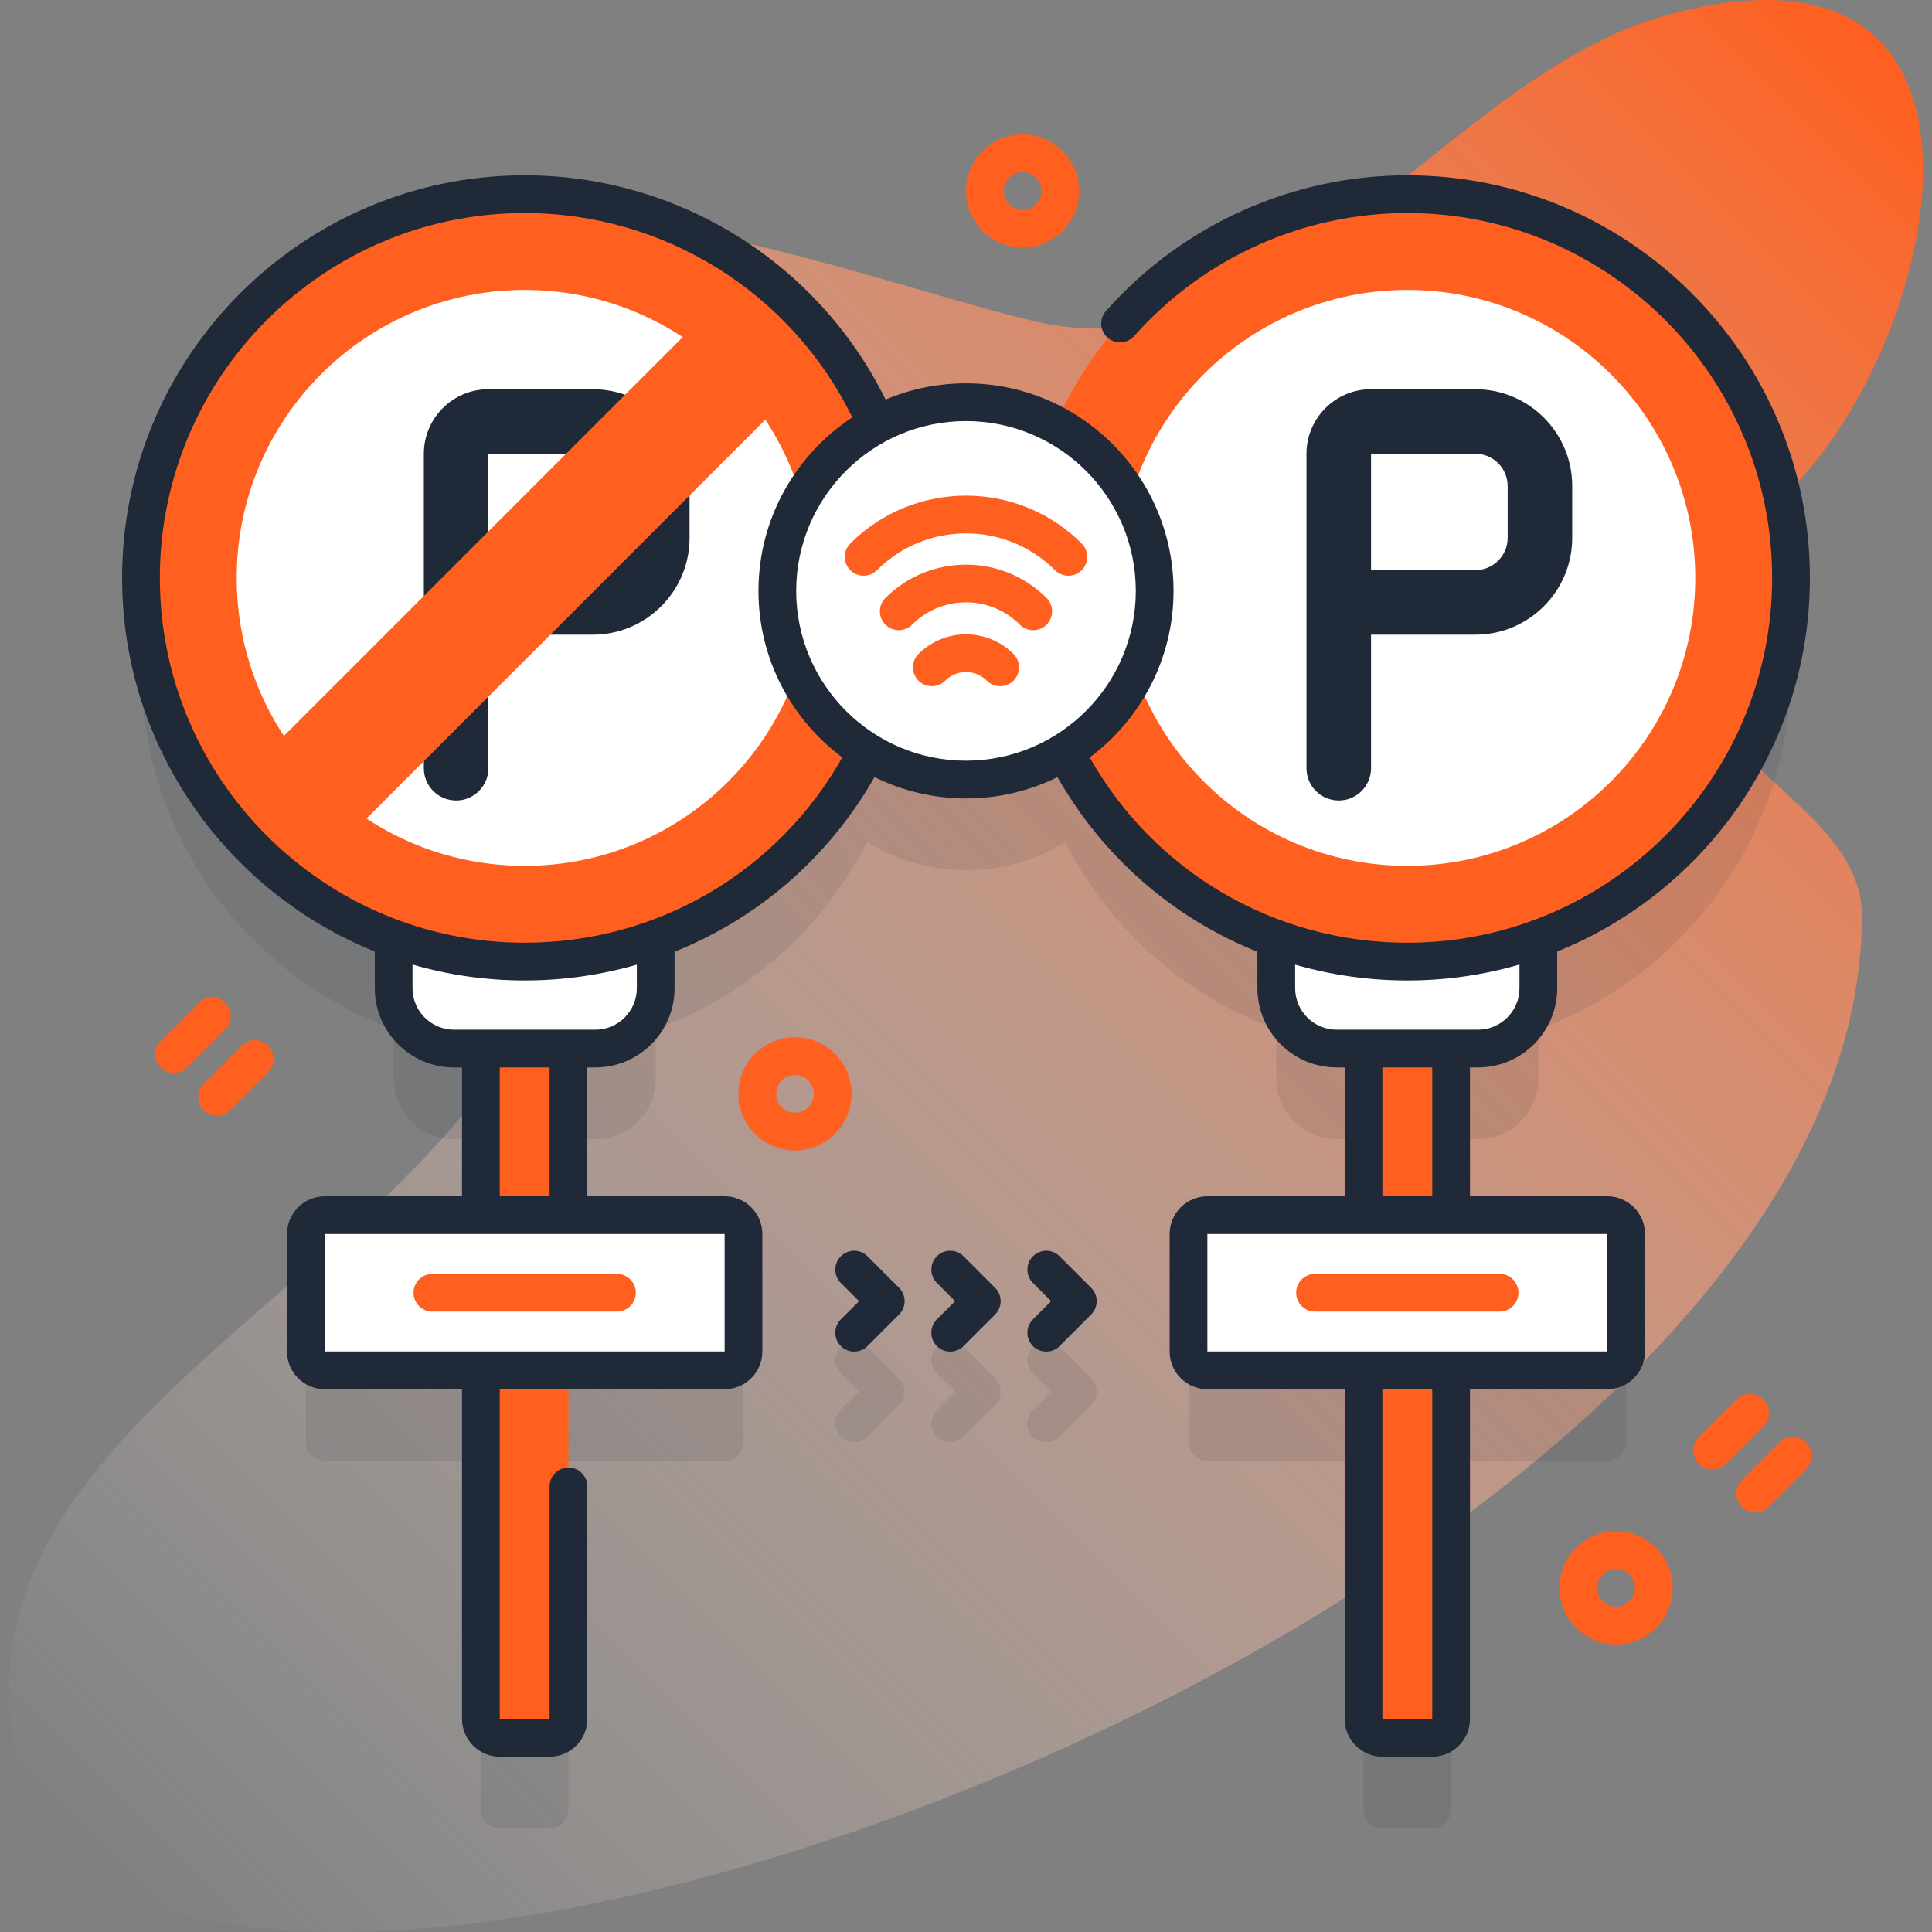
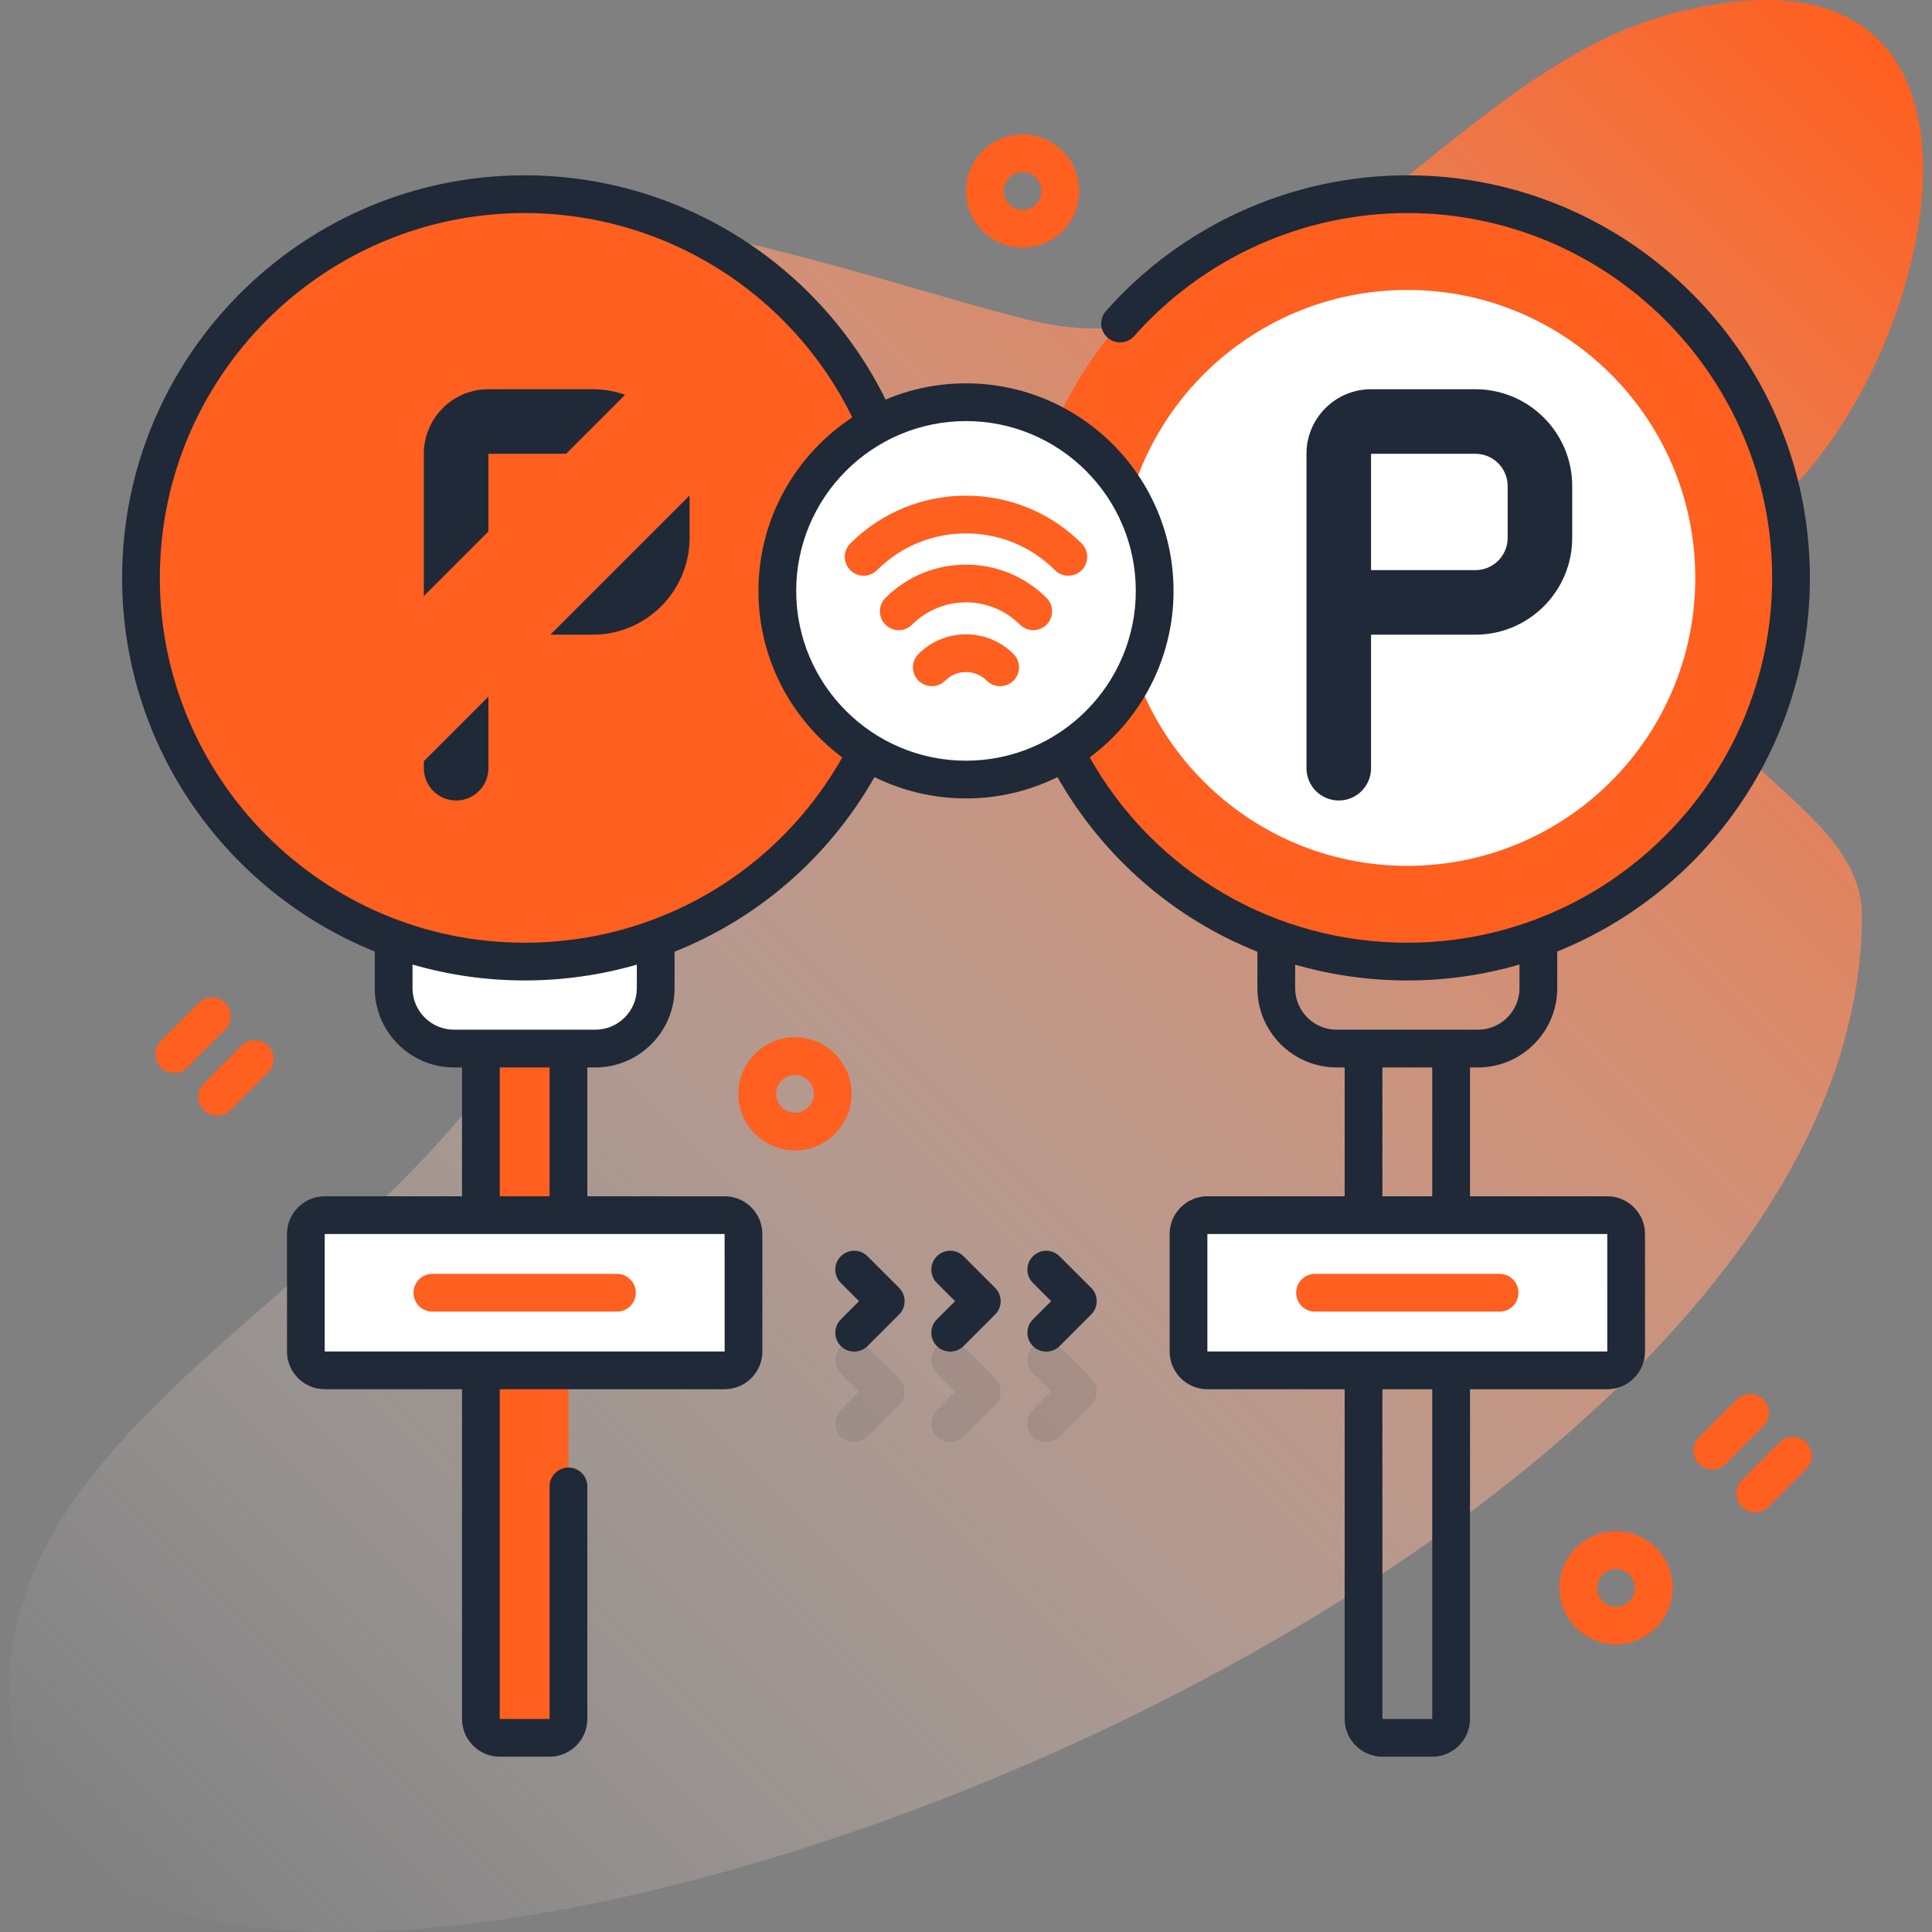
<svg xmlns="http://www.w3.org/2000/svg" width="128" height="128" viewBox="0 0 128 128" fill="none">
  <rect x="0" y="0" width="128" height="128" fill="#808080" stroke="none" />
  <g clip-path="url(#clip0_3871_40574)">
    <path d="M112.224 44.267C111.542 40.1 114.26 36.171 117.497 33.46C128.335 24.381 135.426 -5.814 110.475 0.99C95.661 5.029 85.03 25.259 68.358 21.244C54.171 17.828 20.648 4.192 26.115 28.625C29.258 42.672 43.064 45.609 36.627 63.73C29.072 84.998 -4.646 93.862 1.29 117.352C9.009 147.904 123.356 107.647 123.356 60.654C123.356 53.954 113.306 50.876 112.224 44.267Z" fill="url(#paint0_linear_3871_40574)" />
    <g opacity="0.1">
-       <path d="M97.921 75.47C100.13 75.47 101.921 73.68 101.921 71.47V68.186C111.685 64.638 118.66 55.277 118.66 44.286C118.66 30.247 107.279 18.865 93.239 18.865C82.806 18.865 73.843 25.15 69.925 34.139C68.162 33.188 66.144 32.647 64 32.647C61.855 32.647 59.838 33.188 58.074 34.139C54.156 25.15 45.193 18.865 34.761 18.865C20.721 18.865 9.339 30.247 9.339 44.286C9.339 55.277 16.314 64.638 26.078 68.186V71.47C26.078 73.68 27.869 75.47 30.078 75.47H31.858V86.507H21.514C20.824 86.507 20.264 87.067 20.264 87.757V95.54C20.264 96.23 20.824 96.79 21.514 96.79H31.858V119.885C31.858 120.575 32.418 121.135 33.108 121.135H36.413C37.103 121.135 37.663 120.575 37.663 119.885V96.79H48.008C48.698 96.79 49.258 96.23 49.258 95.54V87.757C49.258 87.067 48.698 86.507 48.008 86.507H37.663V75.47H39.444C41.653 75.47 43.444 73.68 43.444 71.47V68.186C49.531 65.974 54.533 61.503 57.438 55.786C59.345 56.965 61.593 57.648 64 57.648C66.408 57.648 68.655 56.965 70.562 55.786C73.467 61.503 78.469 65.974 84.557 68.186V71.47C84.557 73.68 86.347 75.47 88.557 75.47H90.336V86.507H79.992C79.302 86.507 78.742 87.067 78.742 87.757V95.54C78.742 96.23 79.302 96.79 79.992 96.79H90.336V119.885C90.336 120.575 90.896 121.135 91.586 121.135H94.891C95.581 121.135 96.141 120.575 96.141 119.885V96.79H106.485C107.175 96.79 107.735 96.23 107.735 95.54V87.757C107.735 87.067 107.175 86.507 106.485 86.507H96.141V75.47H97.921Z" fill="#1F2937" />
      <path d="M57.475 89.231C56.987 88.742 56.196 88.742 55.708 89.231C55.219 89.719 55.219 90.51 55.708 90.998L56.915 92.206L55.708 93.413C55.219 93.901 55.219 94.693 55.708 95.181C55.952 95.425 56.271 95.547 56.591 95.547C56.911 95.547 57.231 95.425 57.475 95.181L59.566 93.089C60.055 92.601 60.055 91.81 59.566 91.322L57.475 89.231Z" fill="#1F2937" />
      <path d="M63.838 89.231C63.35 88.742 62.559 88.742 62.07 89.231C61.582 89.719 61.582 90.51 62.07 90.998L63.278 92.206L62.07 93.413C61.582 93.901 61.582 94.693 62.07 95.181C62.314 95.425 62.634 95.547 62.954 95.547C63.274 95.547 63.594 95.425 63.838 95.181L65.929 93.089C66.418 92.601 66.418 91.81 65.929 91.322L63.838 89.231Z" fill="#1F2937" />
      <path d="M70.201 89.231C69.713 88.742 68.922 88.742 68.434 89.231C67.945 89.719 67.945 90.51 68.434 90.998L69.641 92.206L68.434 93.413C67.945 93.901 67.945 94.693 68.434 95.181C68.678 95.425 68.997 95.547 69.317 95.547C69.637 95.547 69.957 95.425 70.201 95.181L72.293 93.089C72.781 92.601 72.781 91.81 72.293 91.322L70.201 89.231Z" fill="#1F2937" />
    </g>
    <path d="M39.443 69.47H30.078C27.869 69.47 26.078 67.68 26.078 65.47V62.041H43.443V65.47C43.443 67.68 41.652 69.47 39.443 69.47Z" fill="white" />
    <path d="M34.761 63.708C48.801 63.708 60.182 52.327 60.182 38.287C60.182 24.247 48.801 12.865 34.761 12.865C20.721 12.865 9.339 24.247 9.339 38.287C9.339 52.327 20.721 63.708 34.761 63.708Z" fill="#FF5F1F" />
-     <path d="M34.761 57.365C45.297 57.365 53.839 48.823 53.839 38.287C53.839 27.75 45.297 19.209 34.761 19.209C24.224 19.209 15.683 27.75 15.683 38.287C15.683 48.823 24.224 57.365 34.761 57.365Z" fill="white" />
    <path d="M30.219 53.035C29.038 53.035 28.081 52.078 28.081 50.897V30.064C28.081 27.706 29.999 25.788 32.357 25.788H39.271C42.808 25.788 45.686 28.665 45.686 32.202V35.635C45.686 39.172 42.808 42.049 39.271 42.049H32.357V50.897C32.357 52.078 31.4 53.035 30.219 53.035ZM32.357 37.773H39.271C40.45 37.773 41.409 36.814 41.409 35.635V32.203C41.409 31.024 40.45 30.064 39.271 30.064H32.357V37.773Z" fill="#1F2937" />
    <path d="M15.577 51.991L48.457 19.11L53.929 24.582L21.049 57.462L15.577 51.991Z" fill="#FF5F1F" />
    <path d="M37.663 69.47V113.885C37.663 114.575 37.103 115.135 36.413 115.135H33.108C32.418 115.135 31.858 114.575 31.858 113.885V69.47H37.663Z" fill="#FF5F1F" />
-     <path d="M97.921 69.47H88.556C86.347 69.47 84.556 67.68 84.556 65.47V62.041H101.921V65.47C101.921 67.68 100.13 69.47 97.921 69.47Z" fill="white" />
    <path d="M93.238 63.708C107.278 63.708 118.66 52.327 118.66 38.287C118.66 24.247 107.278 12.865 93.238 12.865C79.198 12.865 67.817 24.247 67.817 38.287C67.817 52.327 79.198 63.708 93.238 63.708Z" fill="#FF5F1F" />
    <path d="M93.238 57.365C103.775 57.365 112.316 48.823 112.316 38.287C112.316 27.75 103.775 19.209 93.238 19.209C82.702 19.209 74.16 27.75 74.16 38.287C74.16 48.823 82.702 57.365 93.238 57.365Z" fill="white" />
    <path d="M88.696 53.035C87.515 53.035 86.558 52.078 86.558 50.897V30.064C86.558 27.706 88.477 25.788 90.835 25.788H97.749C101.286 25.788 104.163 28.665 104.163 32.202V35.635C104.163 39.172 101.286 42.049 97.749 42.049H90.835V50.897C90.835 52.078 89.877 53.035 88.696 53.035ZM90.835 37.773H97.749C98.928 37.773 99.887 36.814 99.887 35.635V32.203C99.887 31.024 98.928 30.064 97.749 30.064H90.835V37.773Z" fill="#1F2937" />
-     <path d="M96.14 69.47V113.885C96.14 114.575 95.581 115.135 94.89 115.135H91.585C90.895 115.135 90.335 114.575 90.335 113.885V69.47H96.14Z" fill="#FF5F1F" />
    <path d="M48.007 90.789H21.514C20.824 90.789 20.264 90.23 20.264 89.539V81.757C20.264 81.067 20.824 80.507 21.514 80.507H48.007C48.698 80.507 49.257 81.067 49.257 81.757V89.539C49.257 90.23 48.698 90.789 48.007 90.789Z" fill="white" />
    <path d="M40.874 86.898H28.646C27.956 86.898 27.396 86.339 27.396 85.648C27.396 84.958 27.956 84.398 28.646 84.398H40.874C41.565 84.398 42.124 84.958 42.124 85.648C42.124 86.339 41.565 86.898 40.874 86.898Z" fill="#FF5F1F" />
    <path d="M106.484 90.789H79.991C79.301 90.789 78.741 90.23 78.741 89.539V81.757C78.741 81.067 79.301 80.507 79.991 80.507H106.484C107.175 80.507 107.734 81.067 107.734 81.757V89.539C107.734 90.23 107.175 90.789 106.484 90.789Z" fill="white" />
    <path d="M99.352 86.898H87.124C86.434 86.898 85.874 86.339 85.874 85.648C85.874 84.958 86.434 84.398 87.124 84.398H99.352C100.043 84.398 100.602 84.958 100.602 85.648C100.602 86.339 100.043 86.898 99.352 86.898Z" fill="#FF5F1F" />
    <path d="M64 51.648C70.904 51.648 76.5 46.051 76.5 39.148C76.5 32.244 70.904 26.648 64 26.648C57.096 26.648 51.5 32.244 51.5 39.148C51.5 46.051 57.096 51.648 64 51.648Z" fill="white" />
    <path d="M70.78 38.142C70.46 38.142 70.14 38.02 69.896 37.776C66.645 34.525 61.354 34.525 58.103 37.776C57.615 38.264 56.824 38.264 56.335 37.776C55.847 37.288 55.847 36.496 56.335 36.008C60.561 31.782 67.438 31.782 71.664 36.008C72.152 36.496 72.152 37.288 71.664 37.776C71.42 38.02 71.1 38.142 70.78 38.142Z" fill="#FF5F1F" />
    <path d="M68.454 41.75C68.134 41.75 67.814 41.628 67.57 41.384C65.601 39.415 62.398 39.415 60.429 41.384C59.941 41.872 59.149 41.872 58.661 41.384C58.173 40.896 58.173 40.104 58.661 39.616C61.605 36.672 66.395 36.672 69.338 39.616C69.826 40.104 69.826 40.896 69.338 41.384C69.094 41.628 68.774 41.75 68.454 41.75Z" fill="#FF5F1F" />
    <path d="M66.263 45.462C65.943 45.462 65.624 45.34 65.379 45.096C64.618 44.335 63.38 44.335 62.62 45.096C62.132 45.584 61.34 45.584 60.852 45.096C60.364 44.608 60.364 43.816 60.852 43.328C62.587 41.592 65.412 41.592 67.147 43.328C67.635 43.816 67.635 44.608 67.147 45.096C66.903 45.34 66.583 45.462 66.263 45.462Z" fill="#FF5F1F" />
    <path d="M97.92 70.72C100.815 70.72 103.17 68.365 103.17 65.47V63.039C112.972 59.092 119.91 49.485 119.91 38.286C119.91 23.58 107.945 11.615 93.239 11.615C85.613 11.615 78.336 14.892 73.273 20.605C72.815 21.121 72.862 21.912 73.379 22.369C73.896 22.828 74.686 22.779 75.144 22.263C79.733 17.085 86.328 14.115 93.239 14.115C106.567 14.115 117.41 24.958 117.41 38.286C117.41 51.615 106.567 62.458 93.239 62.458C84.447 62.458 76.488 57.782 72.195 50.182C75.563 47.673 77.75 43.661 77.75 39.148C77.75 31.566 71.582 25.398 64 25.398C62.112 25.398 60.312 25.78 58.673 26.472C54.192 17.406 44.945 11.615 34.76 11.615C20.054 11.615 8.09 23.58 8.09 38.288C8.09 49.485 15.028 59.092 24.83 63.039V65.47C24.83 68.365 27.185 70.72 30.08 70.72H30.61V79.257H21.514C20.136 79.257 19.014 80.379 19.014 81.757V89.539C19.014 90.918 20.136 92.039 21.514 92.039H30.61V113.885C30.61 115.263 31.731 116.385 33.11 116.385H36.412C37.791 116.385 38.912 115.263 38.912 113.885V98.48C38.912 97.789 38.353 97.23 37.662 97.23C36.972 97.23 36.412 97.789 36.412 98.48V113.885H33.11V92.039H48.008C49.386 92.039 50.508 90.918 50.508 89.539V81.757C50.508 80.379 49.386 79.257 48.008 79.257H38.912V70.72H39.442C42.337 70.72 44.692 68.365 44.692 65.47V63.053C50.21 60.849 54.899 56.827 57.938 51.485C59.768 52.388 61.825 52.898 64 52.898C66.174 52.898 68.231 52.389 70.061 51.486C73.101 56.83 77.789 60.852 83.307 63.056V65.47C83.307 68.365 85.662 70.72 88.557 70.72H89.087V79.257H79.992C78.613 79.257 77.492 80.379 77.492 81.757V89.54C77.492 90.918 78.613 92.04 79.992 92.04H89.087V113.885C89.087 115.263 90.209 116.385 91.587 116.385H94.89C96.268 116.385 97.39 115.263 97.39 113.885V92.04H106.485C107.863 92.04 108.985 90.918 108.985 89.54V81.757C108.985 80.379 107.863 79.257 106.485 79.257H97.39V70.72H97.92ZM48.008 81.757L48.009 89.54H21.514V81.757H48.008ZM33.11 79.257V70.72H36.412V79.257H33.11ZM42.192 65.47C42.192 66.986 40.959 68.22 39.442 68.22H30.08C28.564 68.22 27.33 66.986 27.33 65.47V63.903C29.689 64.589 32.182 64.957 34.76 64.957C37.321 64.957 39.816 64.594 42.192 63.91V65.47ZM34.76 62.458C21.432 62.458 10.59 51.615 10.59 38.288C10.59 24.959 21.433 14.115 34.76 14.115C44.018 14.115 52.421 19.394 56.469 27.652C52.727 30.111 50.25 34.345 50.25 39.148C50.25 43.661 52.436 47.672 55.804 50.181C51.513 57.78 43.549 62.458 34.76 62.458ZM64 50.398C57.797 50.398 52.75 45.351 52.75 39.148C52.75 32.944 57.797 27.898 64 27.898C70.203 27.898 75.25 32.944 75.25 39.148C75.25 45.351 70.203 50.398 64 50.398ZM94.89 113.885H91.587V92.04H94.89V113.885ZM106.485 81.757L106.486 89.54H79.992V81.757H106.485ZM91.587 79.257V70.72H94.89V79.257H91.587ZM88.557 68.22C87.041 68.22 85.807 66.986 85.807 65.47V63.912C88.182 64.595 90.678 64.958 93.239 64.958C95.817 64.958 98.31 64.589 100.67 63.903V65.47C100.67 66.986 99.436 68.22 97.92 68.22H88.557Z" fill="#1F2937" />
    <path d="M57.475 83.231C56.987 82.742 56.196 82.742 55.708 83.231C55.219 83.719 55.219 84.51 55.708 84.998L56.915 86.206L55.708 87.413C55.219 87.901 55.219 88.693 55.708 89.181C55.952 89.425 56.271 89.547 56.591 89.547C56.911 89.547 57.231 89.425 57.475 89.181L59.566 87.089C60.055 86.601 60.055 85.81 59.566 85.322L57.475 83.231Z" fill="#1F2937" />
    <path d="M63.838 83.231C63.35 82.742 62.559 82.742 62.07 83.231C61.582 83.719 61.582 84.51 62.07 84.998L63.278 86.206L62.07 87.413C61.582 87.901 61.582 88.693 62.07 89.181C62.314 89.425 62.634 89.547 62.954 89.547C63.274 89.547 63.594 89.425 63.838 89.181L65.929 87.089C66.418 86.601 66.418 85.81 65.929 85.322L63.838 83.231Z" fill="#1F2937" />
    <path d="M70.201 83.231C69.713 82.742 68.922 82.742 68.434 83.231C67.945 83.719 67.945 84.51 68.434 84.998L69.641 86.206L68.434 87.413C67.945 87.901 67.945 88.693 68.434 89.181C68.678 89.425 68.997 89.547 69.317 89.547C69.637 89.547 69.957 89.425 70.201 89.181L72.293 87.089C72.781 86.601 72.781 85.81 72.293 85.322L70.201 83.231Z" fill="#1F2937" />
    <path d="M107.068 108.948C105.001 108.948 103.318 107.266 103.318 105.198C103.318 103.13 105.001 101.448 107.068 101.448C109.136 101.448 110.818 103.13 110.818 105.198C110.818 107.266 109.136 108.948 107.068 108.948ZM107.068 103.948C106.379 103.948 105.818 104.509 105.818 105.198C105.818 105.887 106.379 106.448 107.068 106.448C107.758 106.448 108.318 105.887 108.318 105.198C108.318 104.509 107.758 103.948 107.068 103.948Z" fill="#FF5F1F" />
    <path d="M67.75 16.406C65.682 16.406 64 14.724 64 12.656C64 10.588 65.682 8.906 67.75 8.906C69.818 8.906 71.5 10.588 71.5 12.656C71.5 14.724 69.818 16.406 67.75 16.406ZM67.75 11.406C67.061 11.406 66.5 11.967 66.5 12.656C66.5 13.345 67.061 13.906 67.75 13.906C68.439 13.906 69 13.345 69 12.656C69 11.967 68.439 11.406 67.75 11.406Z" fill="#FF5F1F" />
    <path d="M52.669 76.22C50.602 76.22 48.919 74.537 48.919 72.47C48.919 70.402 50.602 68.72 52.669 68.72C54.737 68.72 56.419 70.402 56.419 72.47C56.419 74.537 54.737 76.22 52.669 76.22ZM52.669 71.22C51.98 71.22 51.419 71.781 51.419 72.47C51.419 73.159 51.98 73.72 52.669 73.72C53.359 73.72 53.919 73.159 53.919 72.47C53.919 71.781 53.359 71.22 52.669 71.22Z" fill="#FF5F1F" />
    <path d="M113.447 97.356C113.127 97.356 112.808 97.234 112.563 96.989C112.075 96.501 112.075 95.71 112.563 95.222L115.063 92.722C115.552 92.234 116.343 92.234 116.831 92.722C117.319 93.21 117.319 94.001 116.831 94.489L114.331 96.989C114.087 97.234 113.767 97.356 113.447 97.356Z" fill="#FF5F1F" />
    <path d="M116.286 100.194C115.966 100.194 115.647 100.072 115.402 99.828C114.914 99.34 114.914 98.549 115.402 98.061L117.902 95.561C118.391 95.072 119.182 95.072 119.67 95.561C120.158 96.049 120.158 96.84 119.67 97.328L117.17 99.828C116.926 100.072 116.606 100.194 116.286 100.194Z" fill="#FF5F1F" />
    <path d="M11.544 71.081C11.224 71.081 10.904 70.959 10.66 70.714C10.172 70.226 10.172 69.435 10.66 68.947L13.16 66.447C13.648 65.959 14.44 65.959 14.928 66.447C15.416 66.935 15.416 67.726 14.928 68.214L12.428 70.714C12.184 70.959 11.864 71.081 11.544 71.081Z" fill="#FF5F1F" />
    <path d="M14.383 73.919C14.063 73.919 13.743 73.797 13.499 73.553C13.011 73.065 13.011 72.274 13.499 71.786L15.999 69.286C16.487 68.797 17.279 68.797 17.767 69.286C18.255 69.774 18.255 70.565 17.767 71.053L15.267 73.553C15.023 73.797 14.703 73.919 14.383 73.919Z" fill="#FF5F1F" />
  </g>
  <defs>
    <linearGradient id="paint0_linear_3871_40574" x1="1.868" y1="120.217" x2="121.952" y2="0.133" gradientUnits="userSpaceOnUse">
      <stop stop-color="white" stop-opacity="0" />
      <stop offset="1" stop-color="#FF5F1F" />
    </linearGradient>
    <clipPath id="clip0_3871_40574">
      <rect width="128" height="128" fill="white" />
    </clipPath>
  </defs>
</svg>